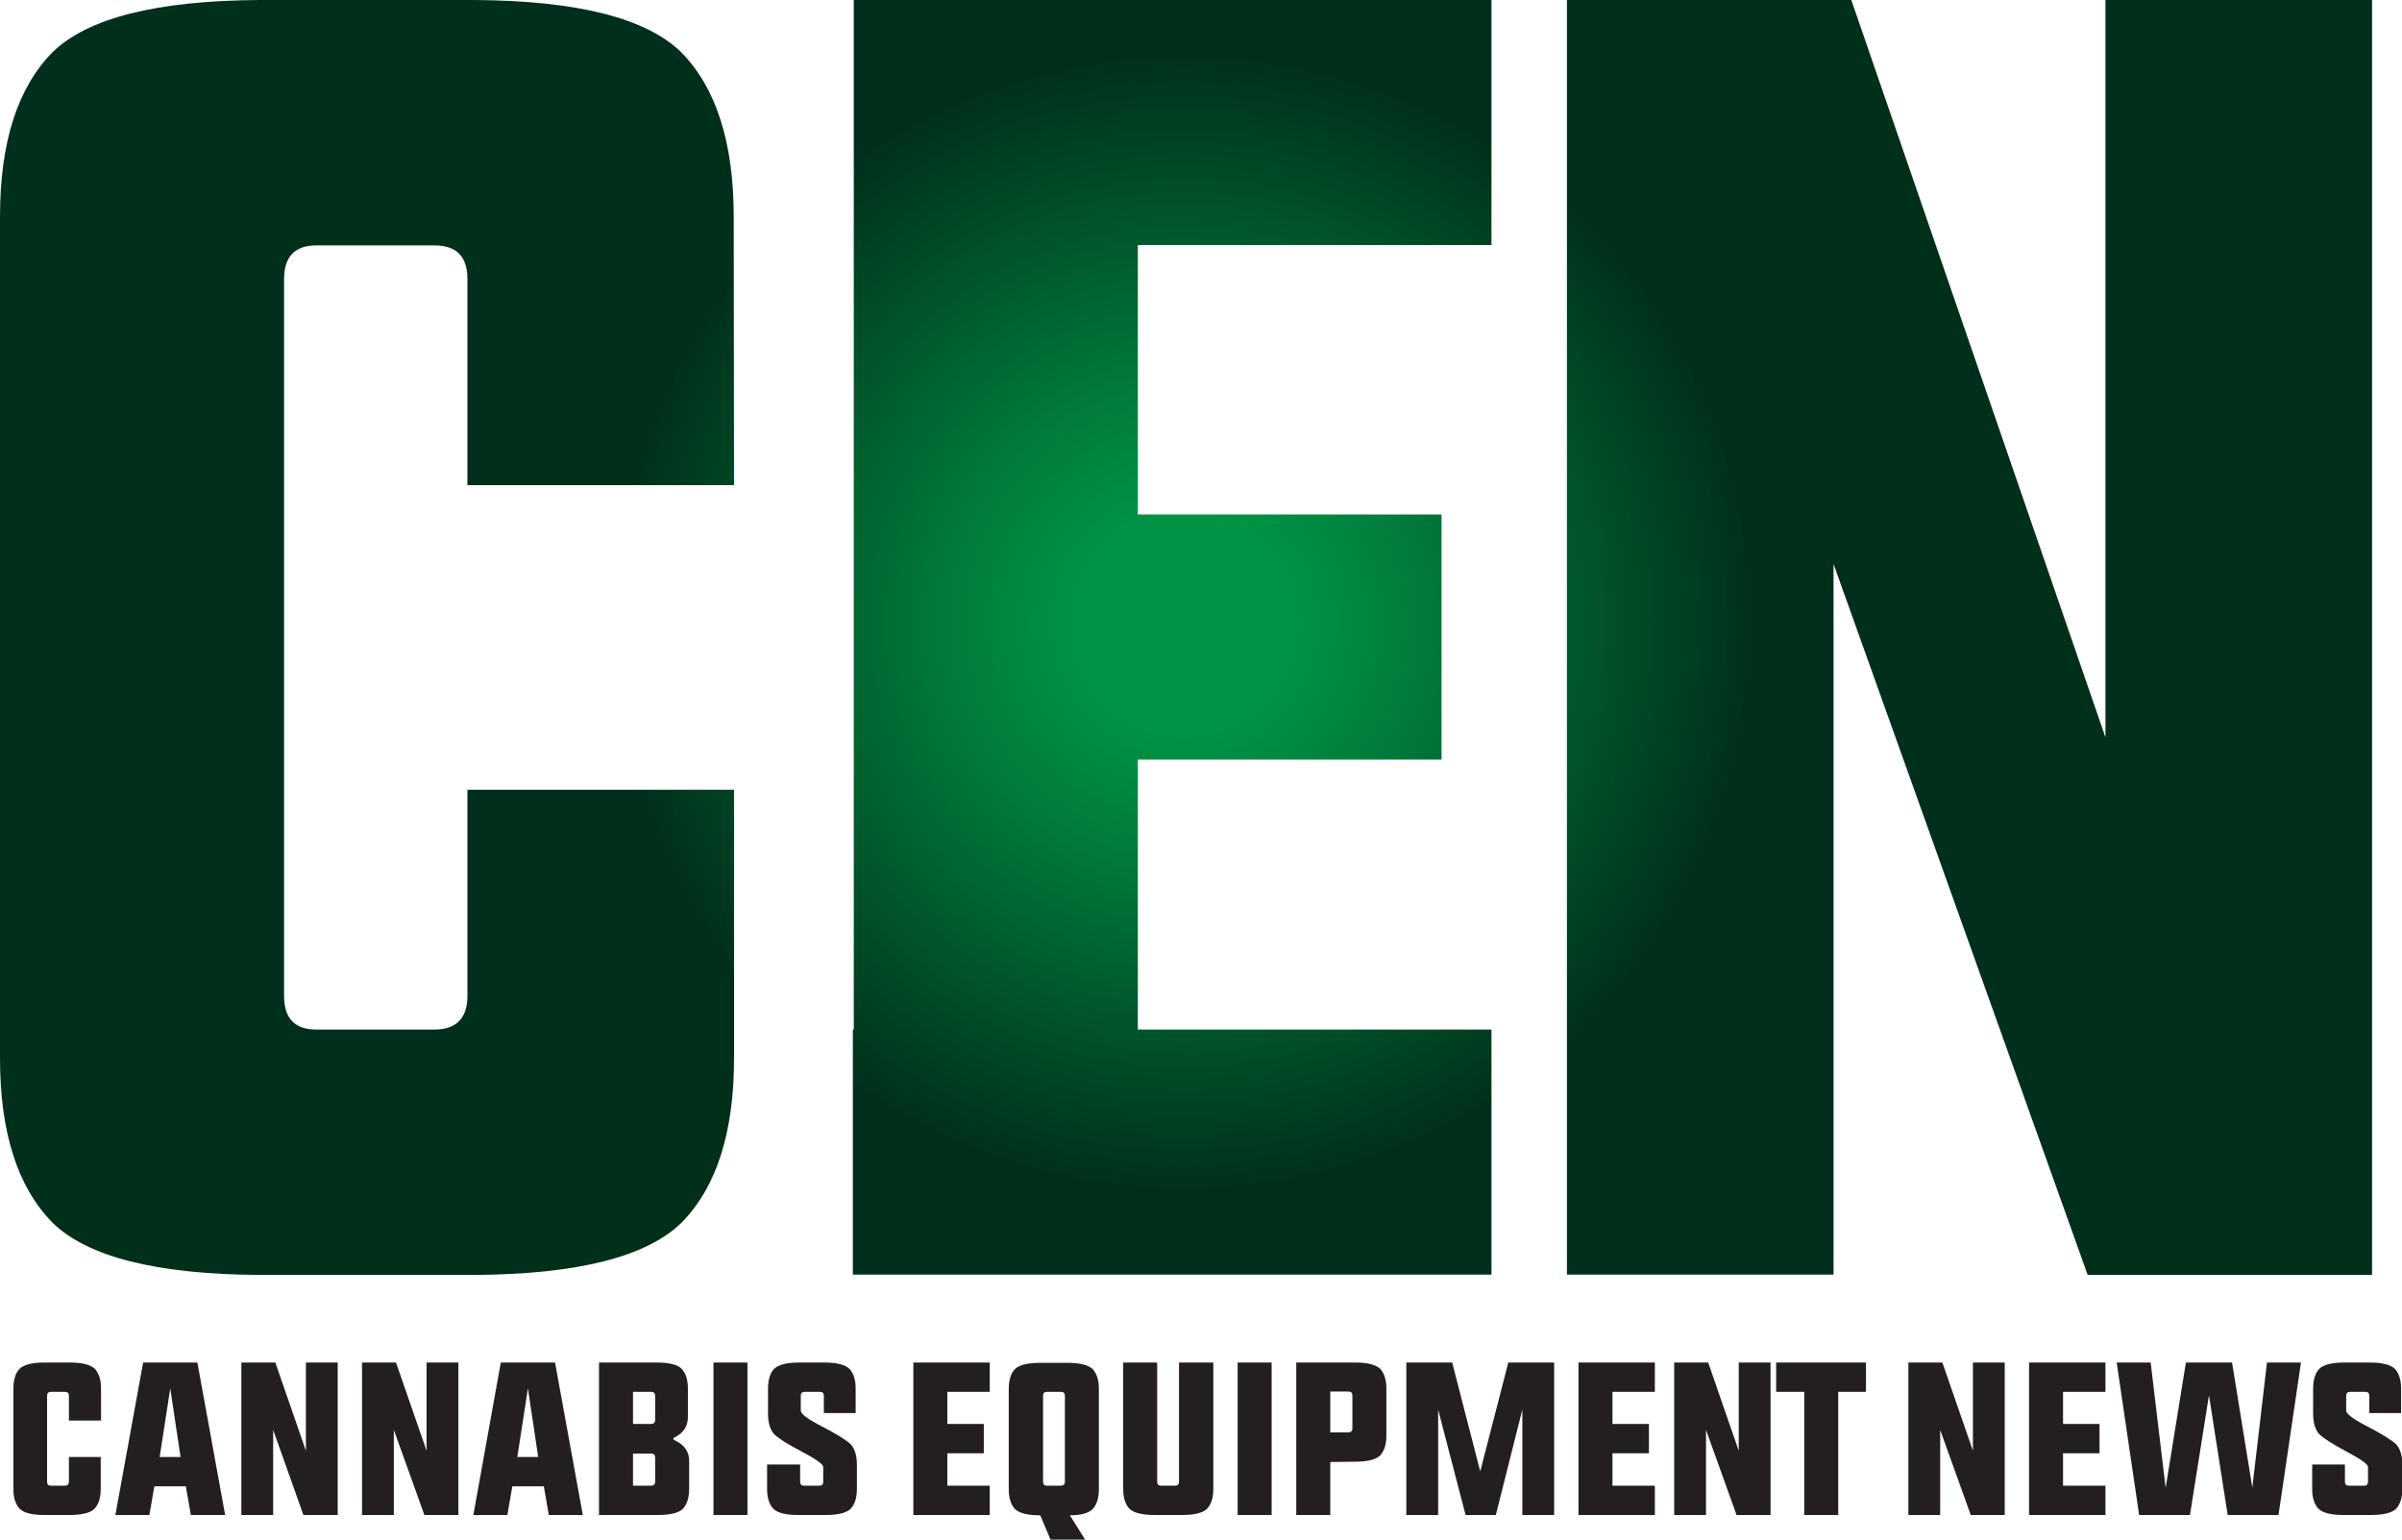
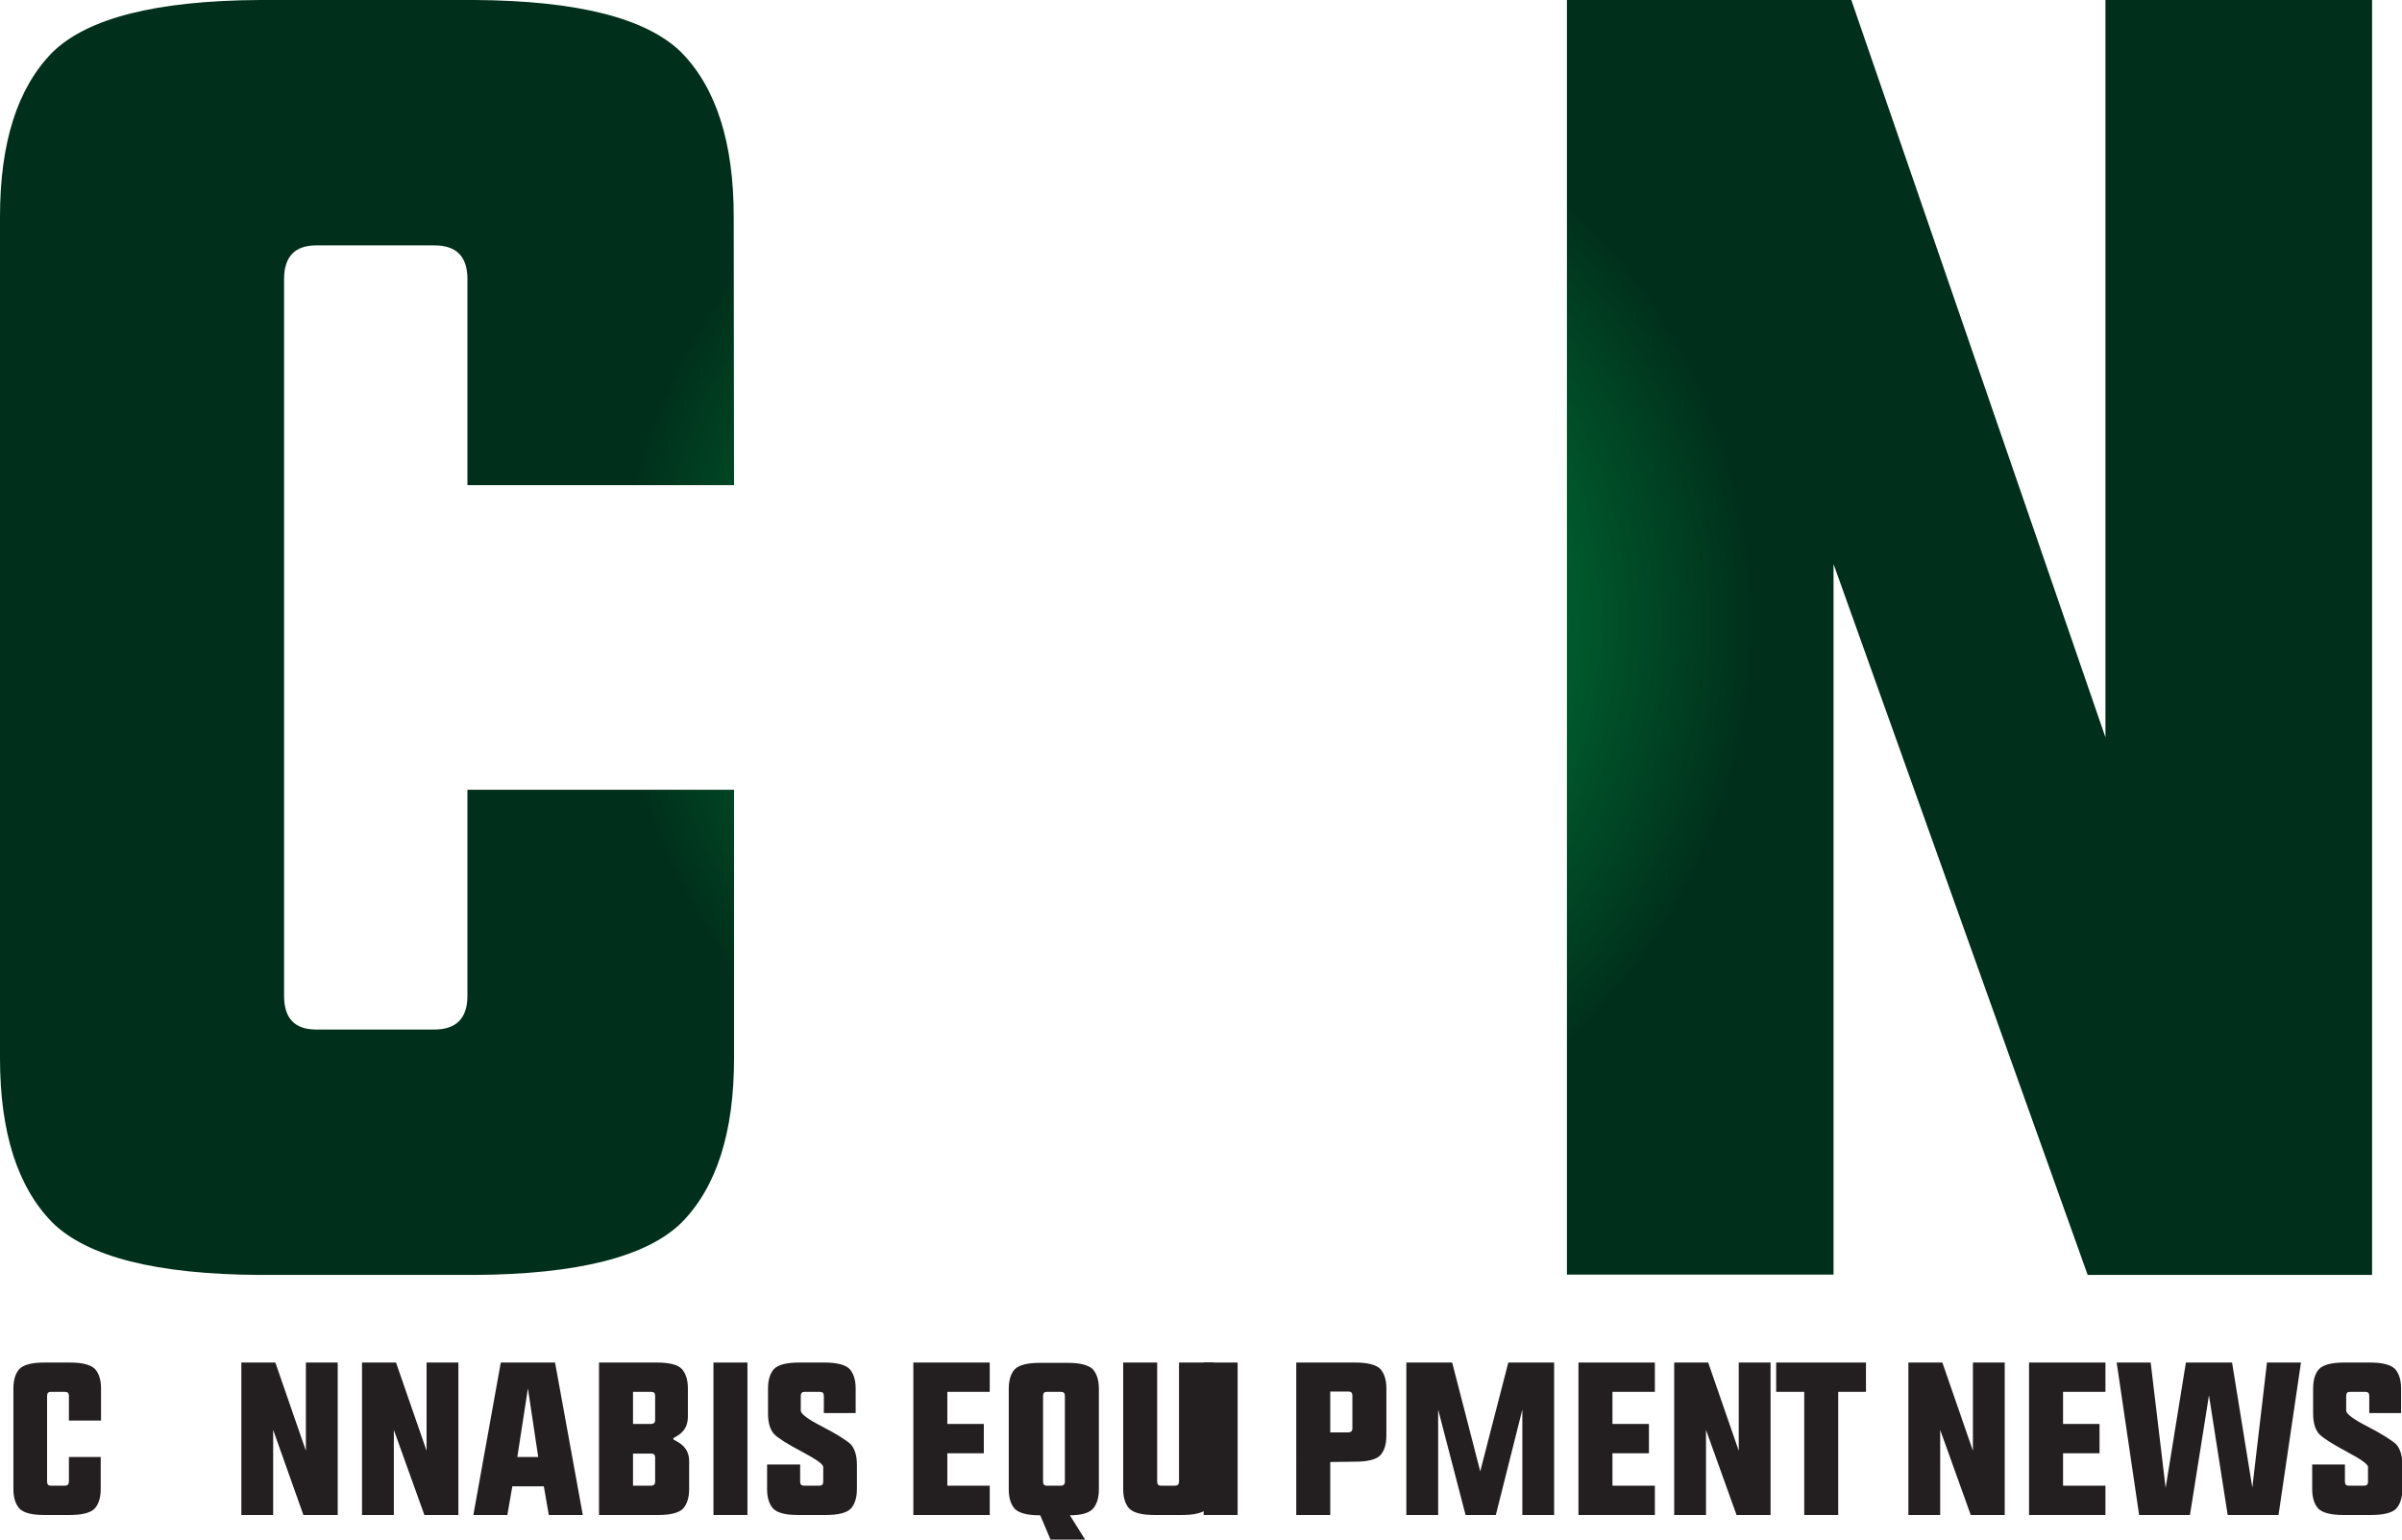
<svg xmlns="http://www.w3.org/2000/svg" id="Layer_2_00000175318172281106984020000009834439437539099543_" style="enable-background:new 0 0 770.3 493.8;" version="1.1" viewBox="0 0 770.3 493.8" x="0px" y="0px">
  <style type="text/css">
	.st0{fill:#231F20;}
	.st1{fill:url(#SVGID_1_);}
	.st2{fill:url(#SVGID_00000172418913532324234390000010953765237019748014_);}
	.st3{fill:url(#SVGID_00000181061722514977387990000011585639294952466083_);}
</style>
  <g id="Layer_1-2">
    <path class="st0" d="M32.3,455.6H22.1v-7.9c0-0.9-0.4-1.3-1.3-1.3h-4.5c-0.8,0-1.2,0.4-1.2,1.3v27.5c0,0.9,0.4,1.3,1.2,1.3h4.5&#10;  c0.8,0,1.3-0.4,1.3-1.3v-7.9h10.2v10.3c0,2.8-0.7,4.9-2,6.3c-1.3,1.3-4,2-7.9,2h-8.2c-4,0-6.6-0.7-7.9-2c-1.3-1.4-2-3.5-2-6.3&#10;  v-32.3c0-2.8,0.7-5,2-6.3c1.3-1.3,4-2,7.9-2h8.2c4,0,6.6,0.7,8,2c1.3,1.4,2,3.5,2,6.3V455.6L32.3,455.6z" />
-     <path class="st0" d="M45.9,437h17.4l8.9,48.9H61.2l-1.6-9.2H49.5l-1.6,9.2H37L45.9,437L45.9,437z M54.6,445.3l-3.4,22h6.7&#10;  L54.6,445.3z" />
    <path class="st0" d="M87.6,458.6v27.3H77.4V437h10.9l9.8,28.3V437h10.2v48.9H97.3C97.3,485.9,87.6,458.6,87.6,458.6z" />
    <path class="st0" d="M126.3,458.6v27.3h-10.2V437H127l9.8,28.3V437H147v48.9h-10.9L126.3,458.6z" />
    <path class="st0" d="M160.6,437h17.4l8.9,48.9h-10.9l-1.6-9.2h-10.1l-1.6,9.2h-10.9L160.6,437L160.6,437z M169.3,445.3l-3.4,22h6.7&#10;  L169.3,445.3z" />
    <path class="st0" d="M192.1,485.9V437h18.6c4,0,6.6,0.7,7.9,2c1.3,1.4,2,3.5,2,6.3v9.1c0,2.8-1.2,4.9-3.7,6.3c-0.6,0.3-1,0.5-1,0.8&#10;  c0,0.2,0.4,0.4,1,0.7c2.7,1.4,4.1,3.5,4.1,6.3v9.1c0,2.8-0.7,4.9-2,6.3c-1.3,1.3-4,2-7.9,2H192.1z M203,456.7h5.8&#10;  c0.8,0,1.3-0.4,1.3-1.3v-7.7c0-0.9-0.4-1.3-1.3-1.3H203V456.7L203,456.7z M203,476.5h5.8c0.8,0,1.3-0.4,1.3-1.3v-7.7&#10;  c0-0.9-0.4-1.3-1.3-1.3H203V476.5L203,476.5z" />
    <path class="st0" d="M228.8,437h10.9v48.9h-10.9V437z" />
    <path class="st0" d="M248.3,460c-1.3-1.4-2-3.6-2-6.6v-8.1c0-2.8,0.7-5,2-6.3c1.3-1.3,4-2,7.9-2h8.2c4,0,6.6,0.7,8,2&#10;  c1.3,1.4,2,3.5,2,6.3v7.9h-10.2v-5.5c0-0.9-0.4-1.3-1.3-1.3h-4.9c-0.8,0-1.2,0.4-1.2,1.3v4.7c0,1.1,2.3,2.8,7,5.2&#10;  c4.6,2.4,7.6,4.3,9,5.6c1.3,1.4,2,3.6,2,6.6v7.8c0,2.8-0.7,4.9-2,6.3c-1.3,1.3-4,2-8,2h-8.9c-4,0-6.6-0.7-7.9-2&#10;  c-1.3-1.4-2-3.5-2-6.3v-7.9h10.6v5.5c0,0.9,0.4,1.3,1.3,1.3h4.9c0.8,0,1.2-0.4,1.2-1.3v-4.7c0-0.9-2.3-2.5-6.8-4.9&#10;  C252.6,463.2,249.6,461.3,248.3,460L248.3,460z" />
    <path class="st0" d="M317.4,437v9.4h-13.6v10.3h11.7v9.4h-11.7v10.4h13.6v9.4h-24.5v-9.4h0V437H317.4L317.4,437z" />
    <path class="st0" d="M348,493.8h-11.1l-3.3-7.8h-0.1c-4,0-6.6-0.7-8-2c-1.3-1.4-2-3.5-2-6.3v-32.3c0-2.8,0.7-5,2-6.3&#10;  c1.3-1.3,4-2,8-2h8.9c4,0,6.6,0.7,8,2c1.3,1.4,2,3.5,2,6.3v32.3c0,2.8-0.7,4.9-2,6.3c-1.3,1.3-3.8,2-7.3,2L348,493.8z M334.5,475.2&#10;  c0,0.9,0.4,1.3,1.2,1.3h4.5c0.8,0,1.3-0.4,1.3-1.3v-27.5c0-0.9-0.4-1.3-1.3-1.3h-4.5c-0.8,0-1.2,0.4-1.2,1.3V475.2z" />
    <path class="st0" d="M378.2,437h10.9v40.6c0,2.8-0.7,4.9-2,6.3c-1.3,1.3-4,2-8,2h-8.9c-4,0-6.6-0.7-8-2c-1.3-1.4-2-3.5-2-6.3V437&#10;  h10.9v38.2c0,0.9,0.4,1.3,1.2,1.3h4.5c0.8,0,1.3-0.4,1.3-1.3V437z" />
-     <path class="st0" d="M396.9,437h10.9v48.9h-10.9V437z" />
+     <path class="st0" d="M396.9,437v48.9h-10.9V437z" />
    <path class="st0" d="M426.6,468.9v17h-10.9V437h18.9c4,0,6.6,0.7,8,2c1.3,1.4,2,3.5,2,6.3v15.2c0,2.8-0.7,4.9-2,6.3&#10;  c-1.3,1.3-4,2-8,2L426.6,468.9L426.6,468.9z M426.6,459.4h5.8c0.8,0,1.3-0.4,1.3-1.3v-10.5c0-0.9-0.4-1.3-1.3-1.3h-5.8V459.4&#10;  L426.6,459.4z" />
    <path class="st0" d="M470,485.9l-8.8-33.8v33.8H451V437h14.7l9,34.9l9-34.9h14.7v48.9h-10.2v-33.8l-8.5,33.8L470,485.9L470,485.9z" />
    <path class="st0" d="M530.7,437v9.4h-13.6v10.3h11.7v9.4h-11.7v10.4h13.6v9.4h-24.5v-9.4h0V437H530.7z" />
    <path class="st0" d="M547.1,458.6v27.3h-10.2V437h10.9l9.8,28.3V437h10.2v48.9h-10.9L547.1,458.6z" />
    <path class="st0" d="M589.5,446.4v39.5h-10.9v-39.5h-9V437h28.8v9.4H589.5L589.5,446.4z" />
    <path class="st0" d="M622.2,458.6v27.3H612V437h10.9l9.8,28.3V437h10.2v48.9h-10.9L622.2,458.6z" />
    <path class="st0" d="M675.2,437v9.4h-13.6v10.3h11.7v9.4h-11.7v10.4h13.6v9.4h-24.5v-9.4h0V437H675.2z" />
    <path class="st0" d="M678.8,437h10.9l4.8,40.2l6.5-40.2h14.8l6.5,40.1l4.7-40.1h10.9l-7.2,48.9h-16.3l-6-38.4l-6.1,38.4H686&#10;  L678.8,437L678.8,437z" />
    <path class="st0" d="M743.8,460c-1.3-1.4-2-3.6-2-6.6v-8.1c0-2.8,0.7-5,2-6.3c1.3-1.3,4-2,8-2h8.2c4,0,6.6,0.7,8,2&#10;  c1.3,1.4,2,3.5,2,6.3v7.9h-10.2v-5.5c0-0.9-0.4-1.3-1.3-1.3h-4.9c-0.8,0-1.2,0.4-1.2,1.3v4.7c0,1.1,2.3,2.8,7,5.2&#10;  c4.6,2.4,7.6,4.3,9,5.6c1.3,1.4,2,3.6,2,6.6v7.8c0,2.8-0.7,4.9-2,6.3c-1.3,1.3-4,2-8,2h-8.9c-4,0-6.6-0.7-8-2c-1.3-1.4-2-3.5-2-6.3&#10;  v-7.9H752v5.5c0,0.9,0.4,1.3,1.3,1.3h4.9c0.8,0,1.2-0.4,1.2-1.3v-4.7c0-0.9-2.3-2.5-6.8-4.9C748.1,463.2,745.1,461.3,743.8,460&#10;  L743.8,460z" />
    <radialGradient cx="379.81" cy="296.32" gradientTransform="matrix(1 0 0 -1 0 496)" gradientUnits="userSpaceOnUse" id="SVGID_1_" r="195.55">
      <stop offset="0.18" style="stop-color:#009345" />
      <stop offset="0.39" style="stop-color:#007B3B" />
      <stop offset="0.83" style="stop-color:#003E21" />
      <stop offset="0.94" style="stop-color:#002F1B" />
    </radialGradient>
    <path class="st1" d="M235.4,155.6h-85.5V89.5c0-7.2-3.5-10.8-10.6-10.8h-37.9c-6.8,0-10.3,3.6-10.3,10.8v229.9&#10;  c0,7.2,3.4,10.8,10.3,10.8h37.9c7,0,10.6-3.6,10.6-10.8v-66.1h85.5v86.1c0,23.8-5.6,41.3-16.8,52.7c-11.2,11-33.4,16.6-66.4,16.8&#10;  H83.2c-33.1-0.2-55.2-5.8-66.4-16.8C5.6,380.7,0,363.1,0,339.4V69.5c0-23.8,5.6-41.3,16.8-52.7C28,5.8,50.1,0.2,83.2,0h68.9&#10;  c33.1,0.2,55.2,5.8,66.4,16.8c11.2,11.4,16.8,29,16.8,52.7L235.4,155.6L235.4,155.6z" />
    <radialGradient cx="379.81" cy="296.32" gradientTransform="matrix(1 0 0 -1 0 496)" gradientUnits="userSpaceOnUse" id="SVGID_00000140010330906072092110000004749669282287041719_" r="195.55">
      <stop offset="0.18" style="stop-color:#009345" />
      <stop offset="0.39" style="stop-color:#007B3B" />
      <stop offset="0.83" style="stop-color:#003E21" />
      <stop offset="0.94" style="stop-color:#002F1B" />
    </radialGradient>
-     <path d="M478.3,0v78.6H364.9V165h97.4v78.6h-97.4&#10;  v86.6h113.4v78.6H273.5v-78.6h0.3V0H478.3L478.3,0z" style="fill:url(#SVGID_00000140010330906072092110000004749669282287041719_);" />
    <radialGradient cx="379.81" cy="296.32" gradientTransform="matrix(1 0 0 -1 0 496)" gradientUnits="userSpaceOnUse" id="SVGID_00000021100987790273625800000006605927859334505863_" r="195.55">
      <stop offset="0.18" style="stop-color:#009345" />
      <stop offset="0.39" style="stop-color:#007B3B" />
      <stop offset="0.83" style="stop-color:#003E21" />
      <stop offset="0.94" style="stop-color:#002F1B" />
    </radialGradient>
    <path d="M588,180.9v227.9h-85.5V0h91.2l81.5,236.5&#10;  V0h85.5v408.9h-91.2L588,180.9L588,180.9z" style="fill:url(#SVGID_00000021100987790273625800000006605927859334505863_);" />
  </g>
</svg>